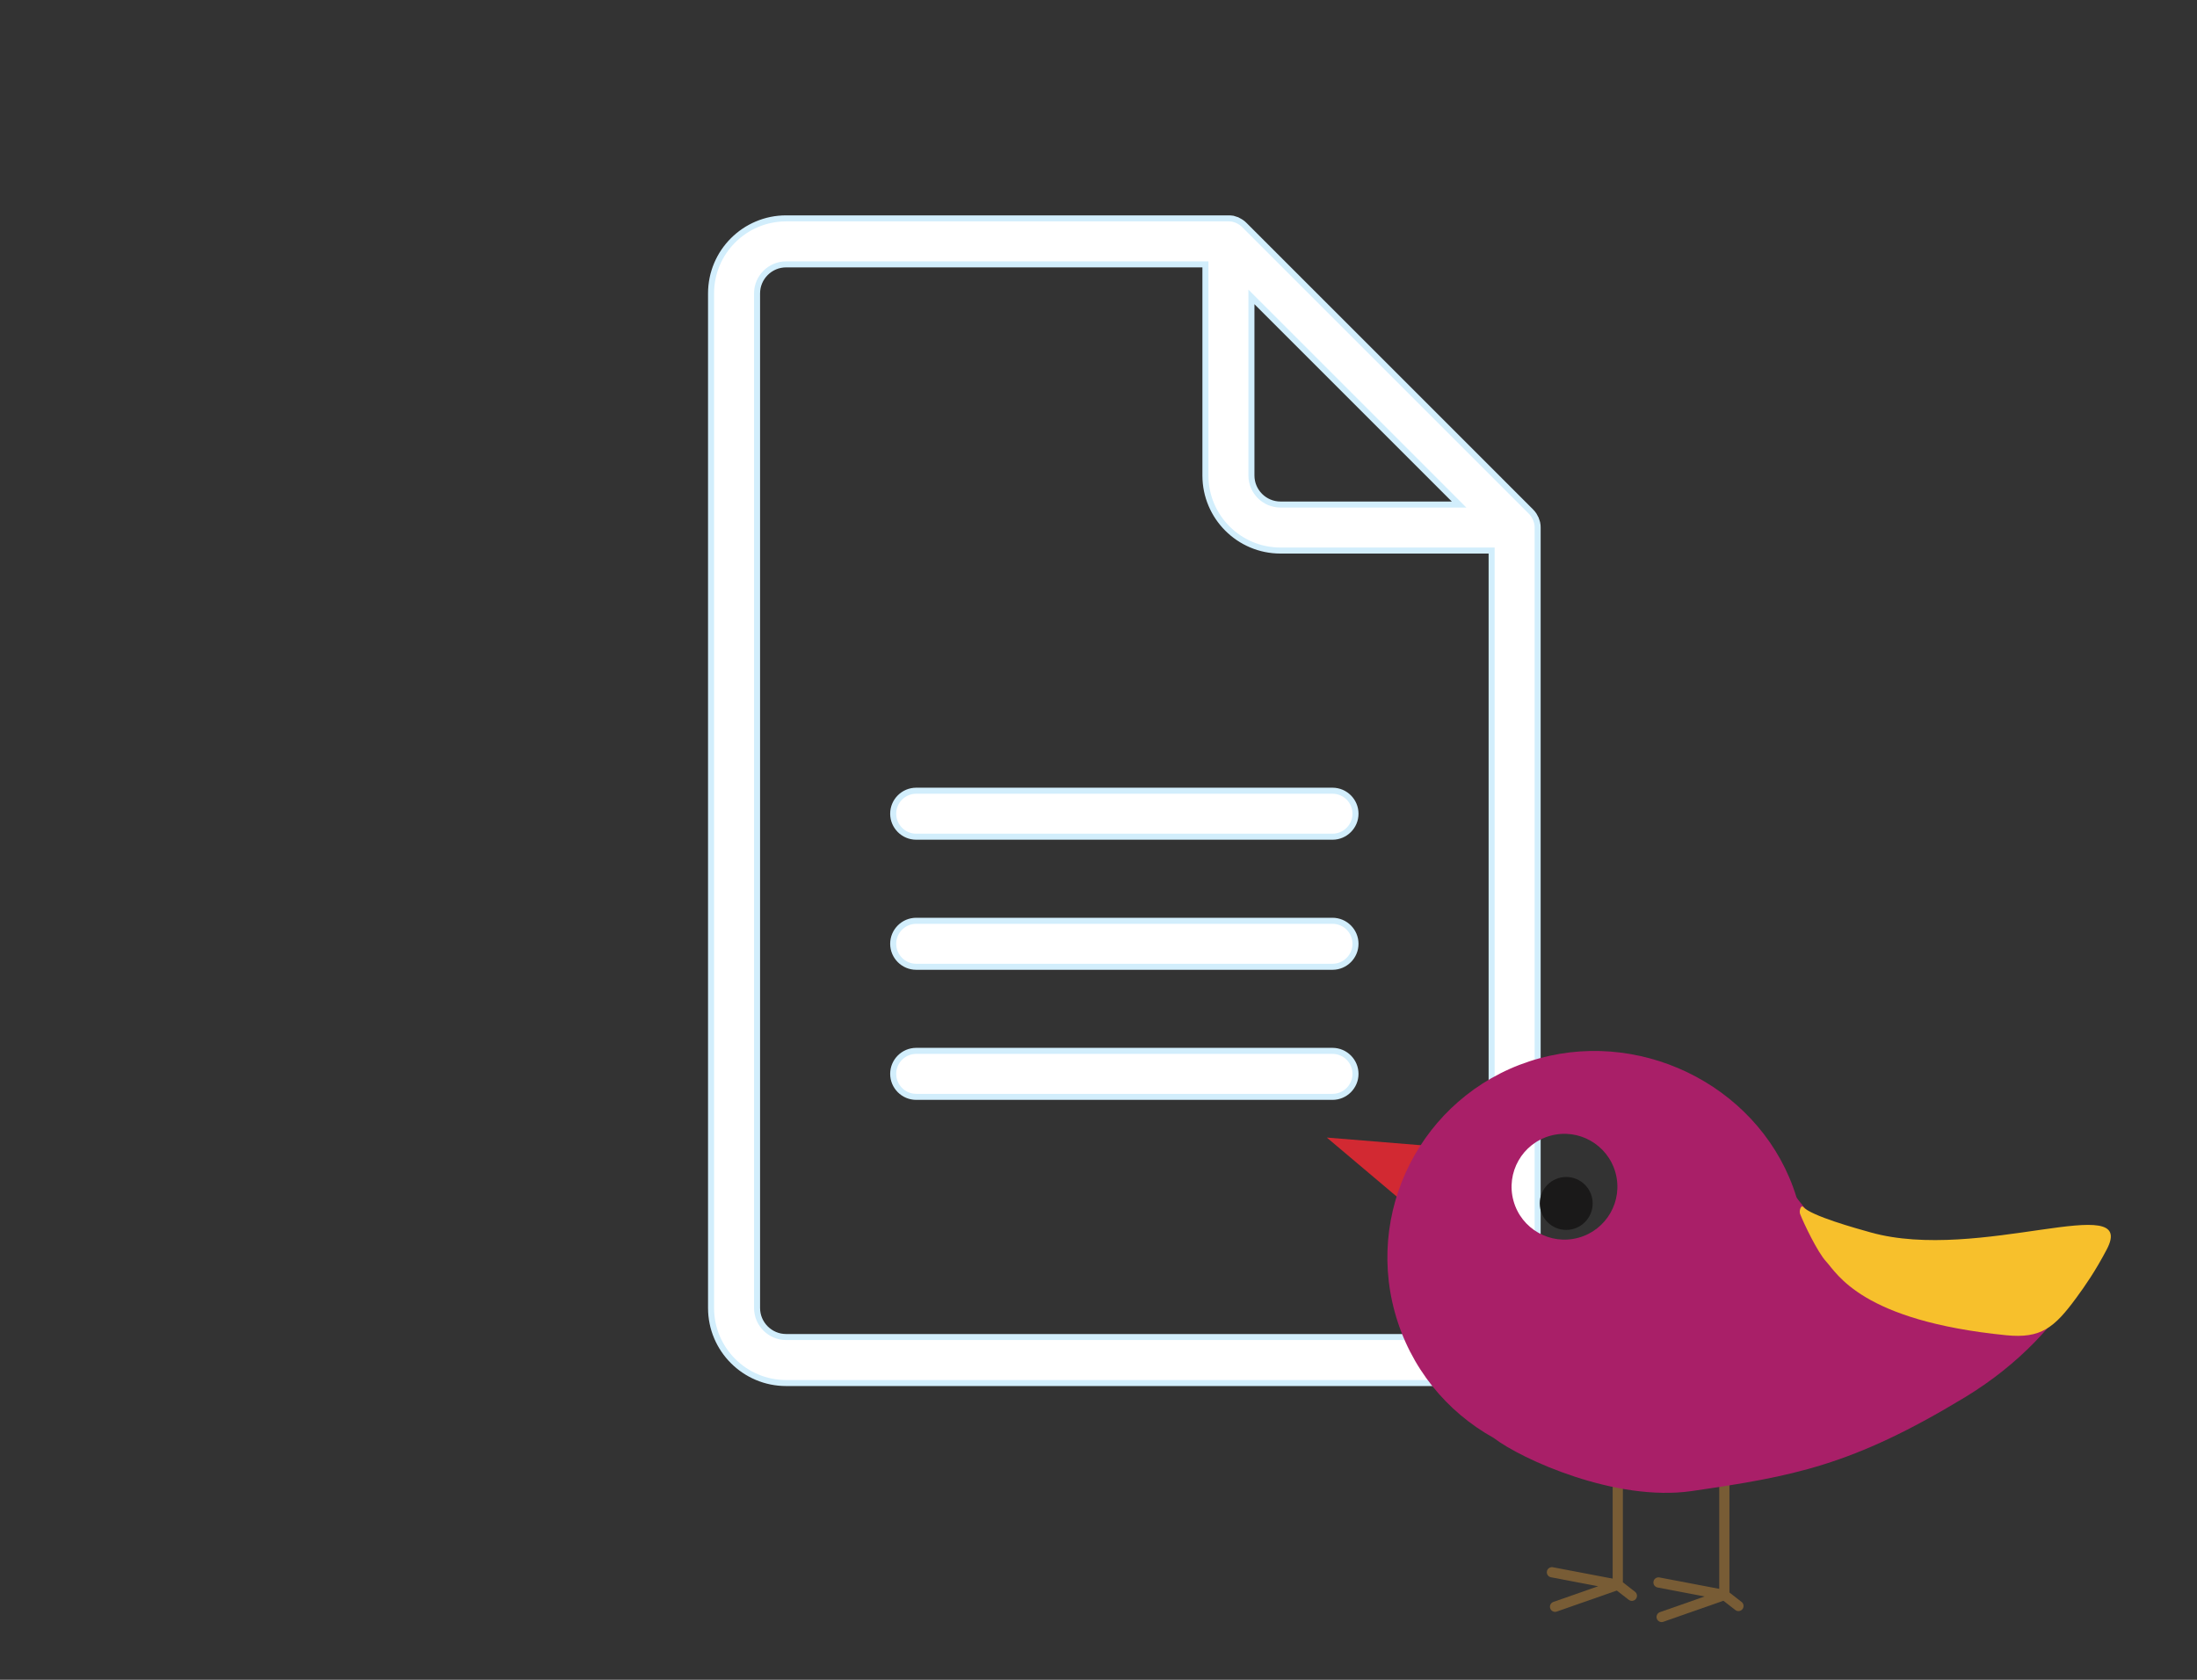
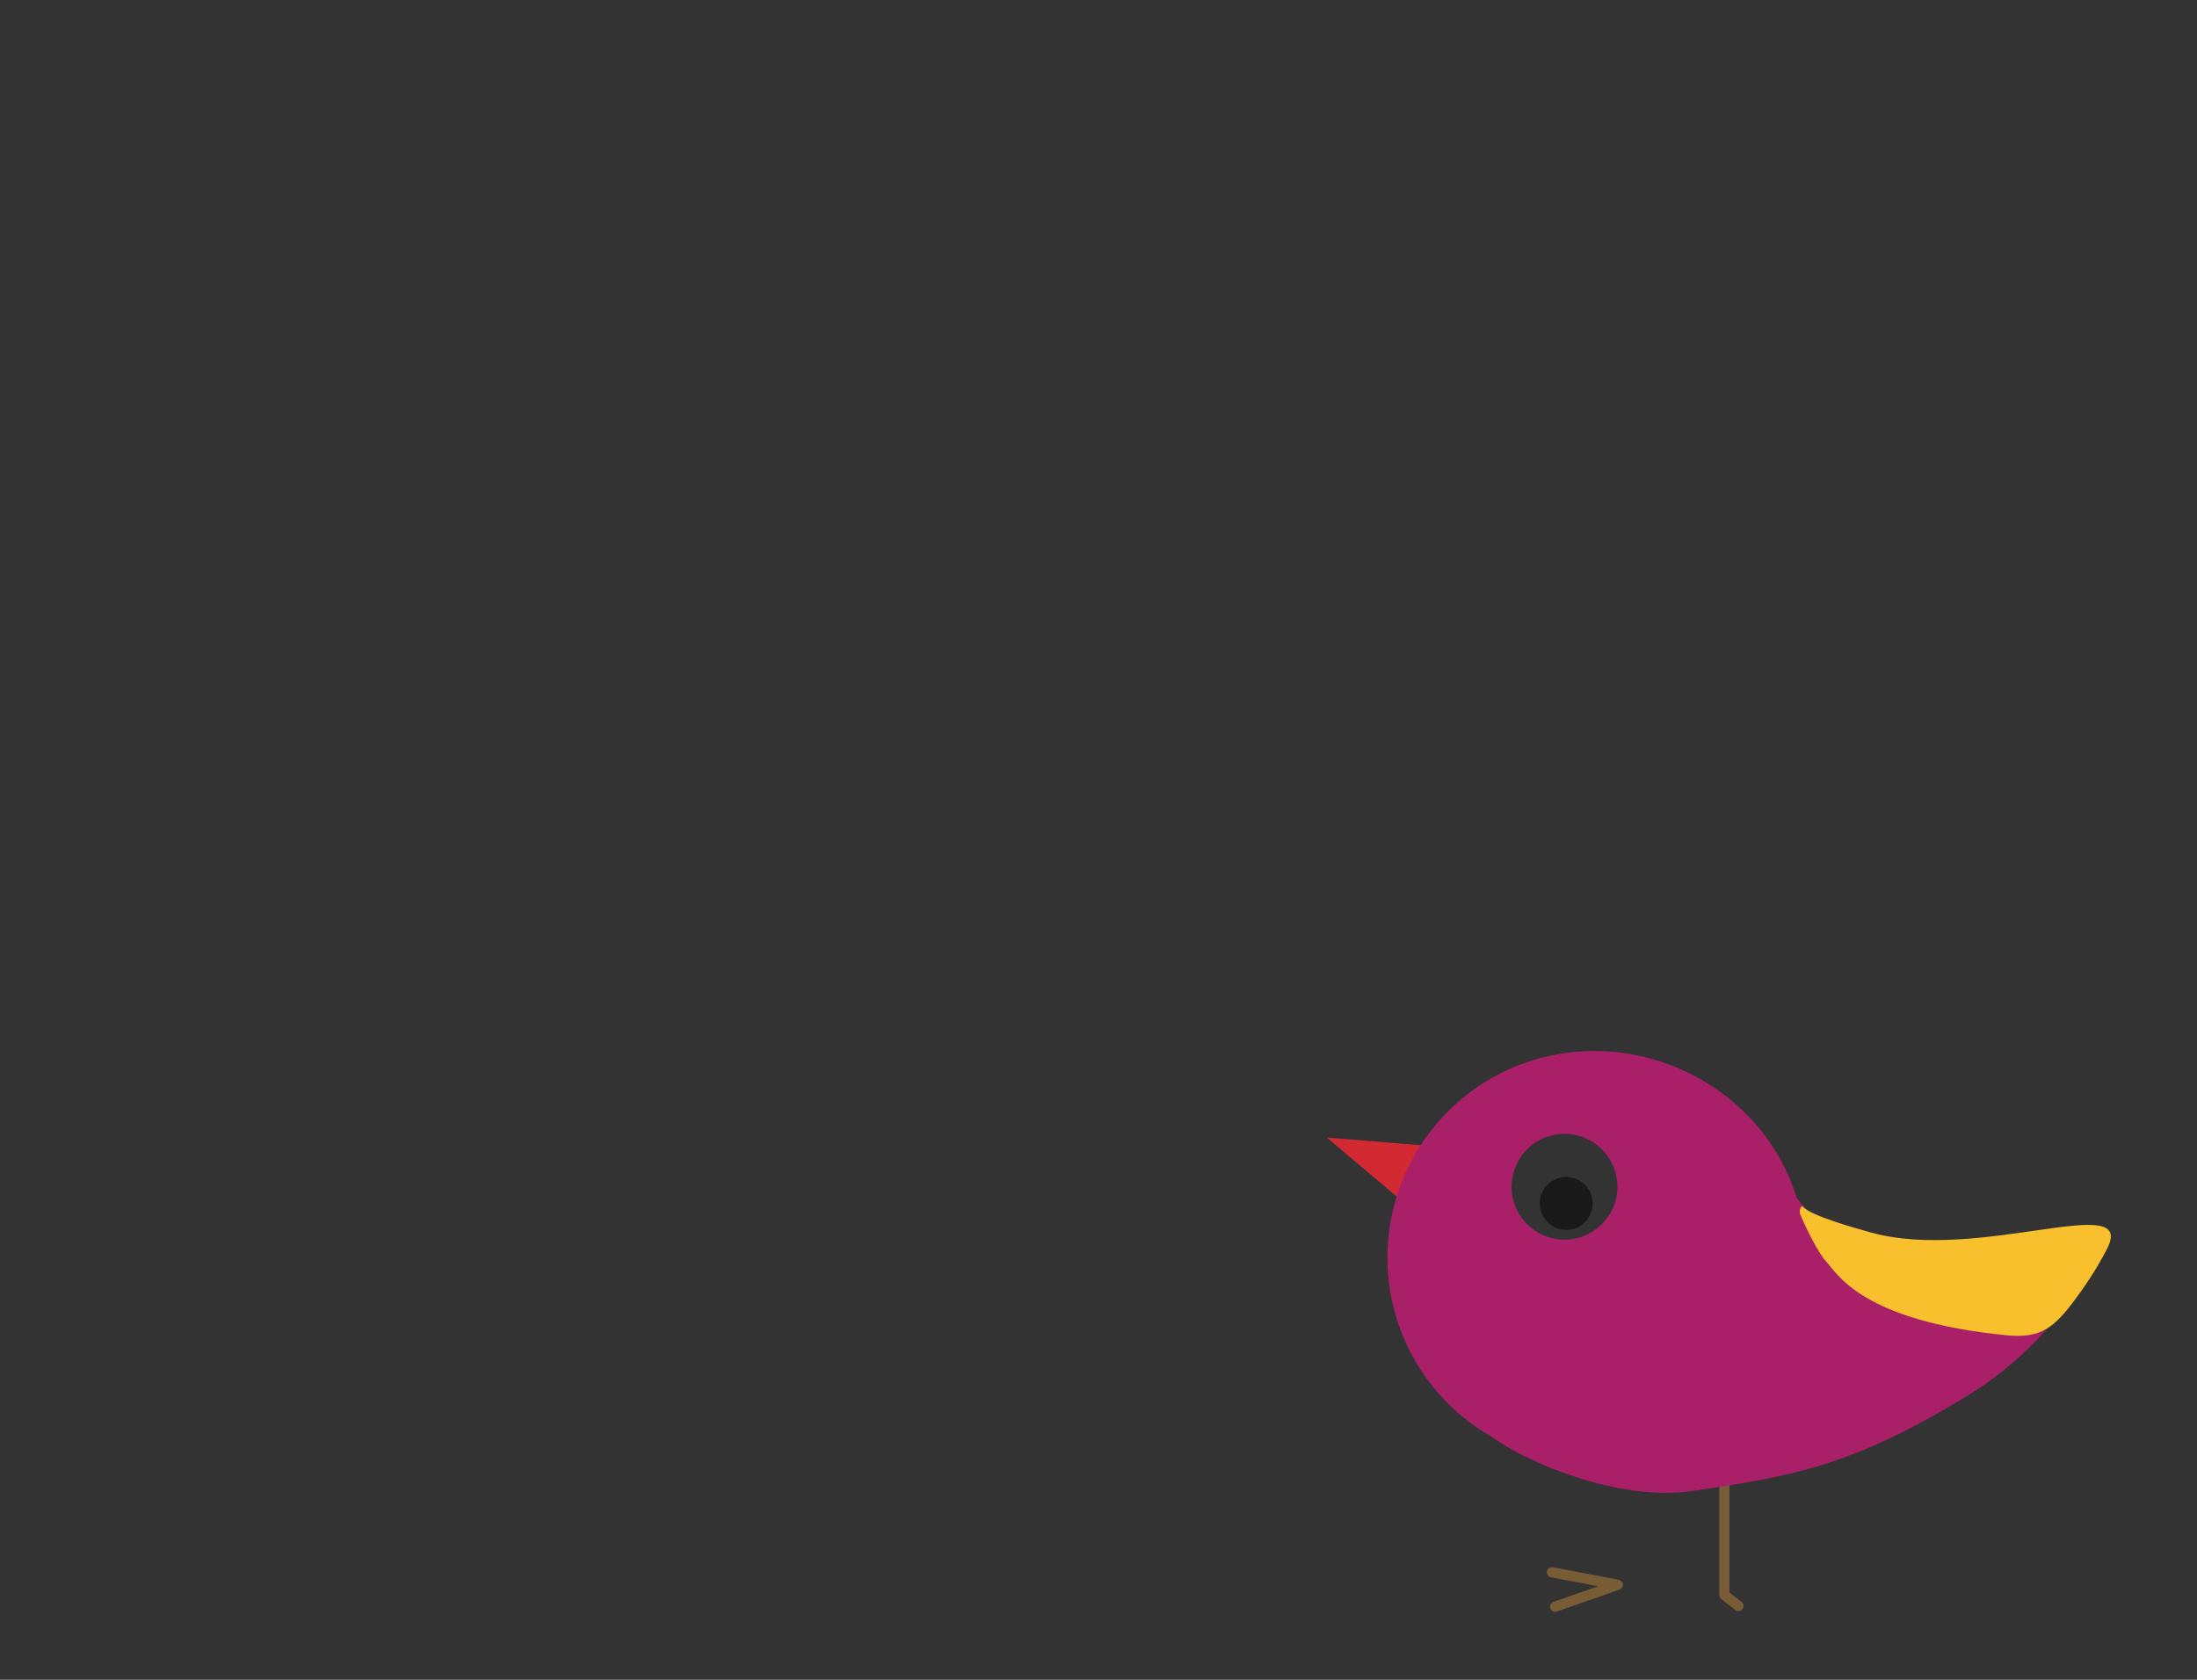
<svg xmlns="http://www.w3.org/2000/svg" width="255" height="195" viewBox="0 0 255 195" fill="none">
  <rect x="0" y="0" width="255" height="195" fill="#333333" stroke="none" />
-   <path d="M178.418 60.712L178.419 60.715C178.456 60.876 178.47 61.059 178.47 61.24V151.84C178.47 156.645 174.565 160.55 169.76 160.55H91.24C86.435 160.55 82.53 156.645 82.53 151.84V34.06C82.53 29.255 86.435 25.35 91.24 25.35H142.58C142.755 25.35 142.941 25.363 143.097 25.388C143.194 25.413 143.305 25.45 143.41 25.489C143.468 25.515 143.521 25.528 143.547 25.535L143.552 25.536C143.566 25.539 143.573 25.541 143.576 25.542L143.578 25.543L143.585 25.546C143.695 25.595 143.808 25.657 143.912 25.721C143.952 25.753 143.989 25.773 144.007 25.783L144.007 25.783C144.022 25.791 144.03 25.795 144.035 25.798C144.042 25.802 144.044 25.802 144.047 25.805L144.047 25.805L144.053 25.809C144.188 25.894 144.318 26.01 144.446 26.138L177.666 59.358C177.795 59.487 177.91 59.617 177.996 59.752L178.017 59.784L178.026 59.793L178.029 59.8L178.04 59.82C178.048 59.835 178.059 59.853 178.072 59.874C178.141 59.983 178.207 60.103 178.258 60.219L178.262 60.227L178.265 60.234C178.276 60.255 178.283 60.279 178.299 60.343L178.304 60.363L178.311 60.381C178.357 60.505 178.394 60.603 178.418 60.712ZM145.847 35.066L145.25 34.468V35.313V55.2C145.25 57.054 146.766 58.57 148.62 58.57H168.507H169.352L168.754 57.972L145.847 35.066ZM139.91 31.04V30.69H139.56H91.24C89.386 30.69 87.87 32.206 87.87 34.06V151.84C87.87 153.694 89.386 155.21 91.24 155.21H169.76C171.614 155.21 173.13 153.694 173.13 151.84V64.26V63.91H172.78H148.62C143.815 63.91 139.91 60.005 139.91 55.2V31.04ZM157.33 124.66C157.33 126.128 156.128 127.33 154.66 127.33H106.34C104.872 127.33 103.67 126.128 103.67 124.66C103.67 123.192 104.872 121.99 106.34 121.99H154.66C156.128 121.99 157.33 123.192 157.33 124.66ZM157.33 109.56C157.33 111.028 156.128 112.23 154.66 112.23H106.34C104.872 112.23 103.67 111.028 103.67 109.56C103.67 108.092 104.872 106.89 106.34 106.89H154.66C156.128 106.89 157.33 108.092 157.33 109.56ZM157.33 94.46C157.33 95.928 156.128 97.13 154.66 97.13H106.34C104.872 97.13 103.67 95.928 103.67 94.46C103.67 92.992 104.872 91.79 106.34 91.79H154.66C156.128 91.79 157.33 92.992 157.33 94.46Z" fill="white" stroke="#D2EEFC" stroke-width="0.7" />
  <path fill-rule="evenodd" clip-rule="evenodd" d="M202.142 185.964L200.732 184.868V172.059C200.732 171.732 200.466 171.467 200.139 171.467C199.812 171.467 199.547 171.732 199.547 172.059V185.158C199.547 185.34 199.632 185.513 199.776 185.626L201.414 186.9C201.672 187.101 202.044 187.054 202.245 186.796C202.446 186.538 202.399 186.165 202.142 185.964" fill="#785C35" />
  <path fill-rule="evenodd" clip-rule="evenodd" d="M162.66 139.366L154 132.055L166.416 133.067L162.66 139.366" fill="#D22932" />
-   <path fill-rule="evenodd" clip-rule="evenodd" d="M193.058 188.266L200.335 185.717C200.589 185.628 200.751 185.382 200.731 185.114C200.71 184.846 200.514 184.626 200.251 184.576L192.609 183.12C192.288 183.059 191.977 183.269 191.916 183.59C191.855 183.912 192.066 184.222 192.387 184.284L197.863 185.327L192.666 187.147C192.357 187.255 192.195 187.593 192.302 187.902C192.411 188.211 192.749 188.373 193.058 188.266" fill="#785C35" />
-   <path fill-rule="evenodd" clip-rule="evenodd" d="M189.77 184.779L188.363 183.683V170.873C188.363 170.546 188.097 170.281 187.77 170.281C187.443 170.281 187.178 170.546 187.178 170.873V183.973C187.178 184.155 187.263 184.329 187.406 184.441L189.043 185.714C189.302 185.915 189.673 185.869 189.874 185.61C190.075 185.352 190.029 184.98 189.77 184.779" fill="#785C35" />
  <path fill-rule="evenodd" clip-rule="evenodd" d="M180.687 187.08L187.965 184.532C188.219 184.443 188.381 184.197 188.361 183.929C188.341 183.662 188.144 183.441 187.881 183.391L180.24 181.934C179.918 181.873 179.607 182.084 179.546 182.405C179.485 182.727 179.696 183.037 180.018 183.098L185.493 184.142L180.295 185.961C179.987 186.07 179.824 186.408 179.932 186.716C180.04 187.025 180.378 187.188 180.687 187.08" fill="#785C35" />
  <path fill-rule="evenodd" clip-rule="evenodd" d="M161.888 152.319C163.663 158.789 167.929 163.9 173.365 166.922C176.611 169.412 187.568 174.374 196.359 173.09C208.148 171.366 214.926 170.16 228.03 162.226C241.135 154.293 244.066 143.152 244.066 143.152C244.066 143.152 224.231 151.733 210.23 141.186C209.339 140.006 208.576 139.191 208.503 138.952C204.707 126.625 191.195 119.422 178.67 122.857C165.901 126.359 158.386 139.551 161.888 152.319V152.319ZM175.664 139.389C174.767 136.117 176.69 132.736 179.96 131.84C183.226 130.944 186.61 132.868 187.508 136.144C188.405 139.409 186.474 142.786 183.208 143.683C179.937 144.582 176.56 142.661 175.664 139.389V139.389Z" fill="#A91F68" />
  <path fill-rule="evenodd" clip-rule="evenodd" d="M178.715 139.7C178.715 138.008 180.091 136.631 181.785 136.631C183.483 136.631 184.856 138.008 184.856 139.7C184.856 141.4 183.483 142.774 181.785 142.774C180.091 142.774 178.715 141.4 178.715 139.7" fill="#1A1919" />
  <path fill-rule="evenodd" clip-rule="evenodd" d="M211.941 146.426C213.239 147.822 216.03 153.326 232.859 155.002C236.89 155.403 238.44 154.137 240.992 150.656C242.029 149.243 243.189 147.58 244.521 145.051C248.217 138.036 229.7 146.596 217.111 143.063C215.375 142.577 210.245 141.158 209.269 140.093C209.055 139.86 208.788 140.546 208.932 140.92C209.366 142.044 210.969 145.378 211.941 146.426" fill="#F7C02C" />
</svg>